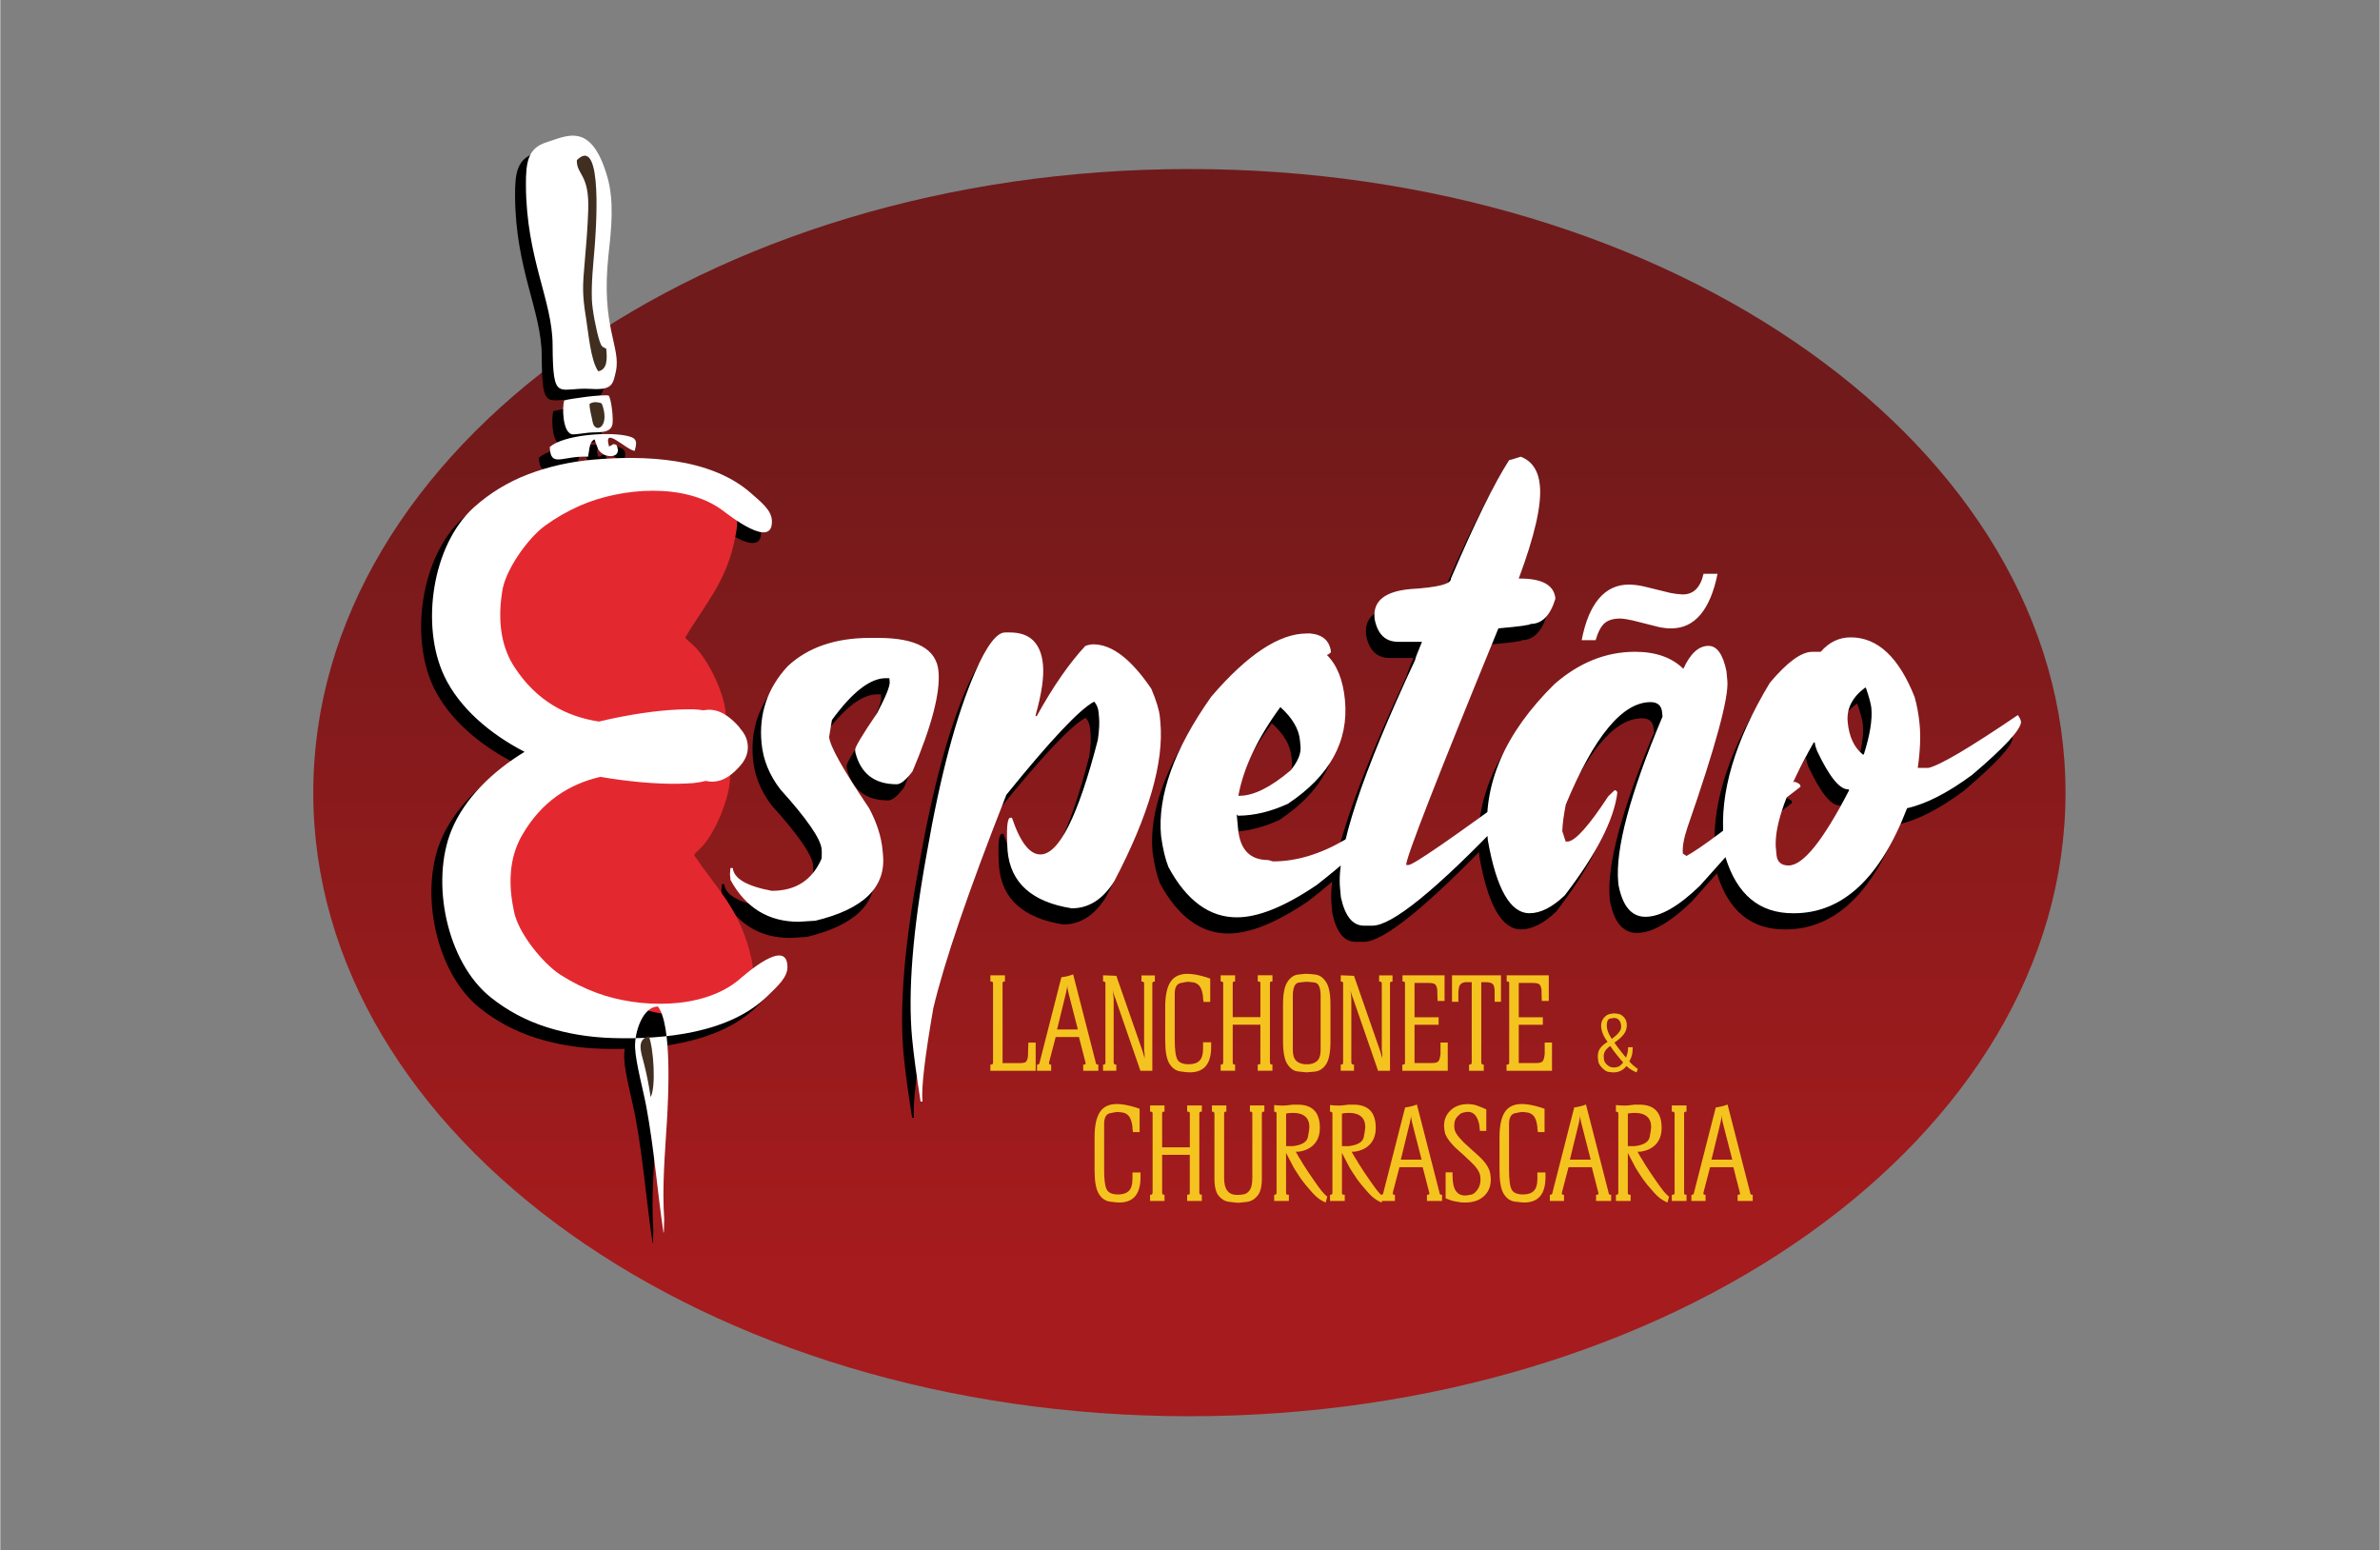
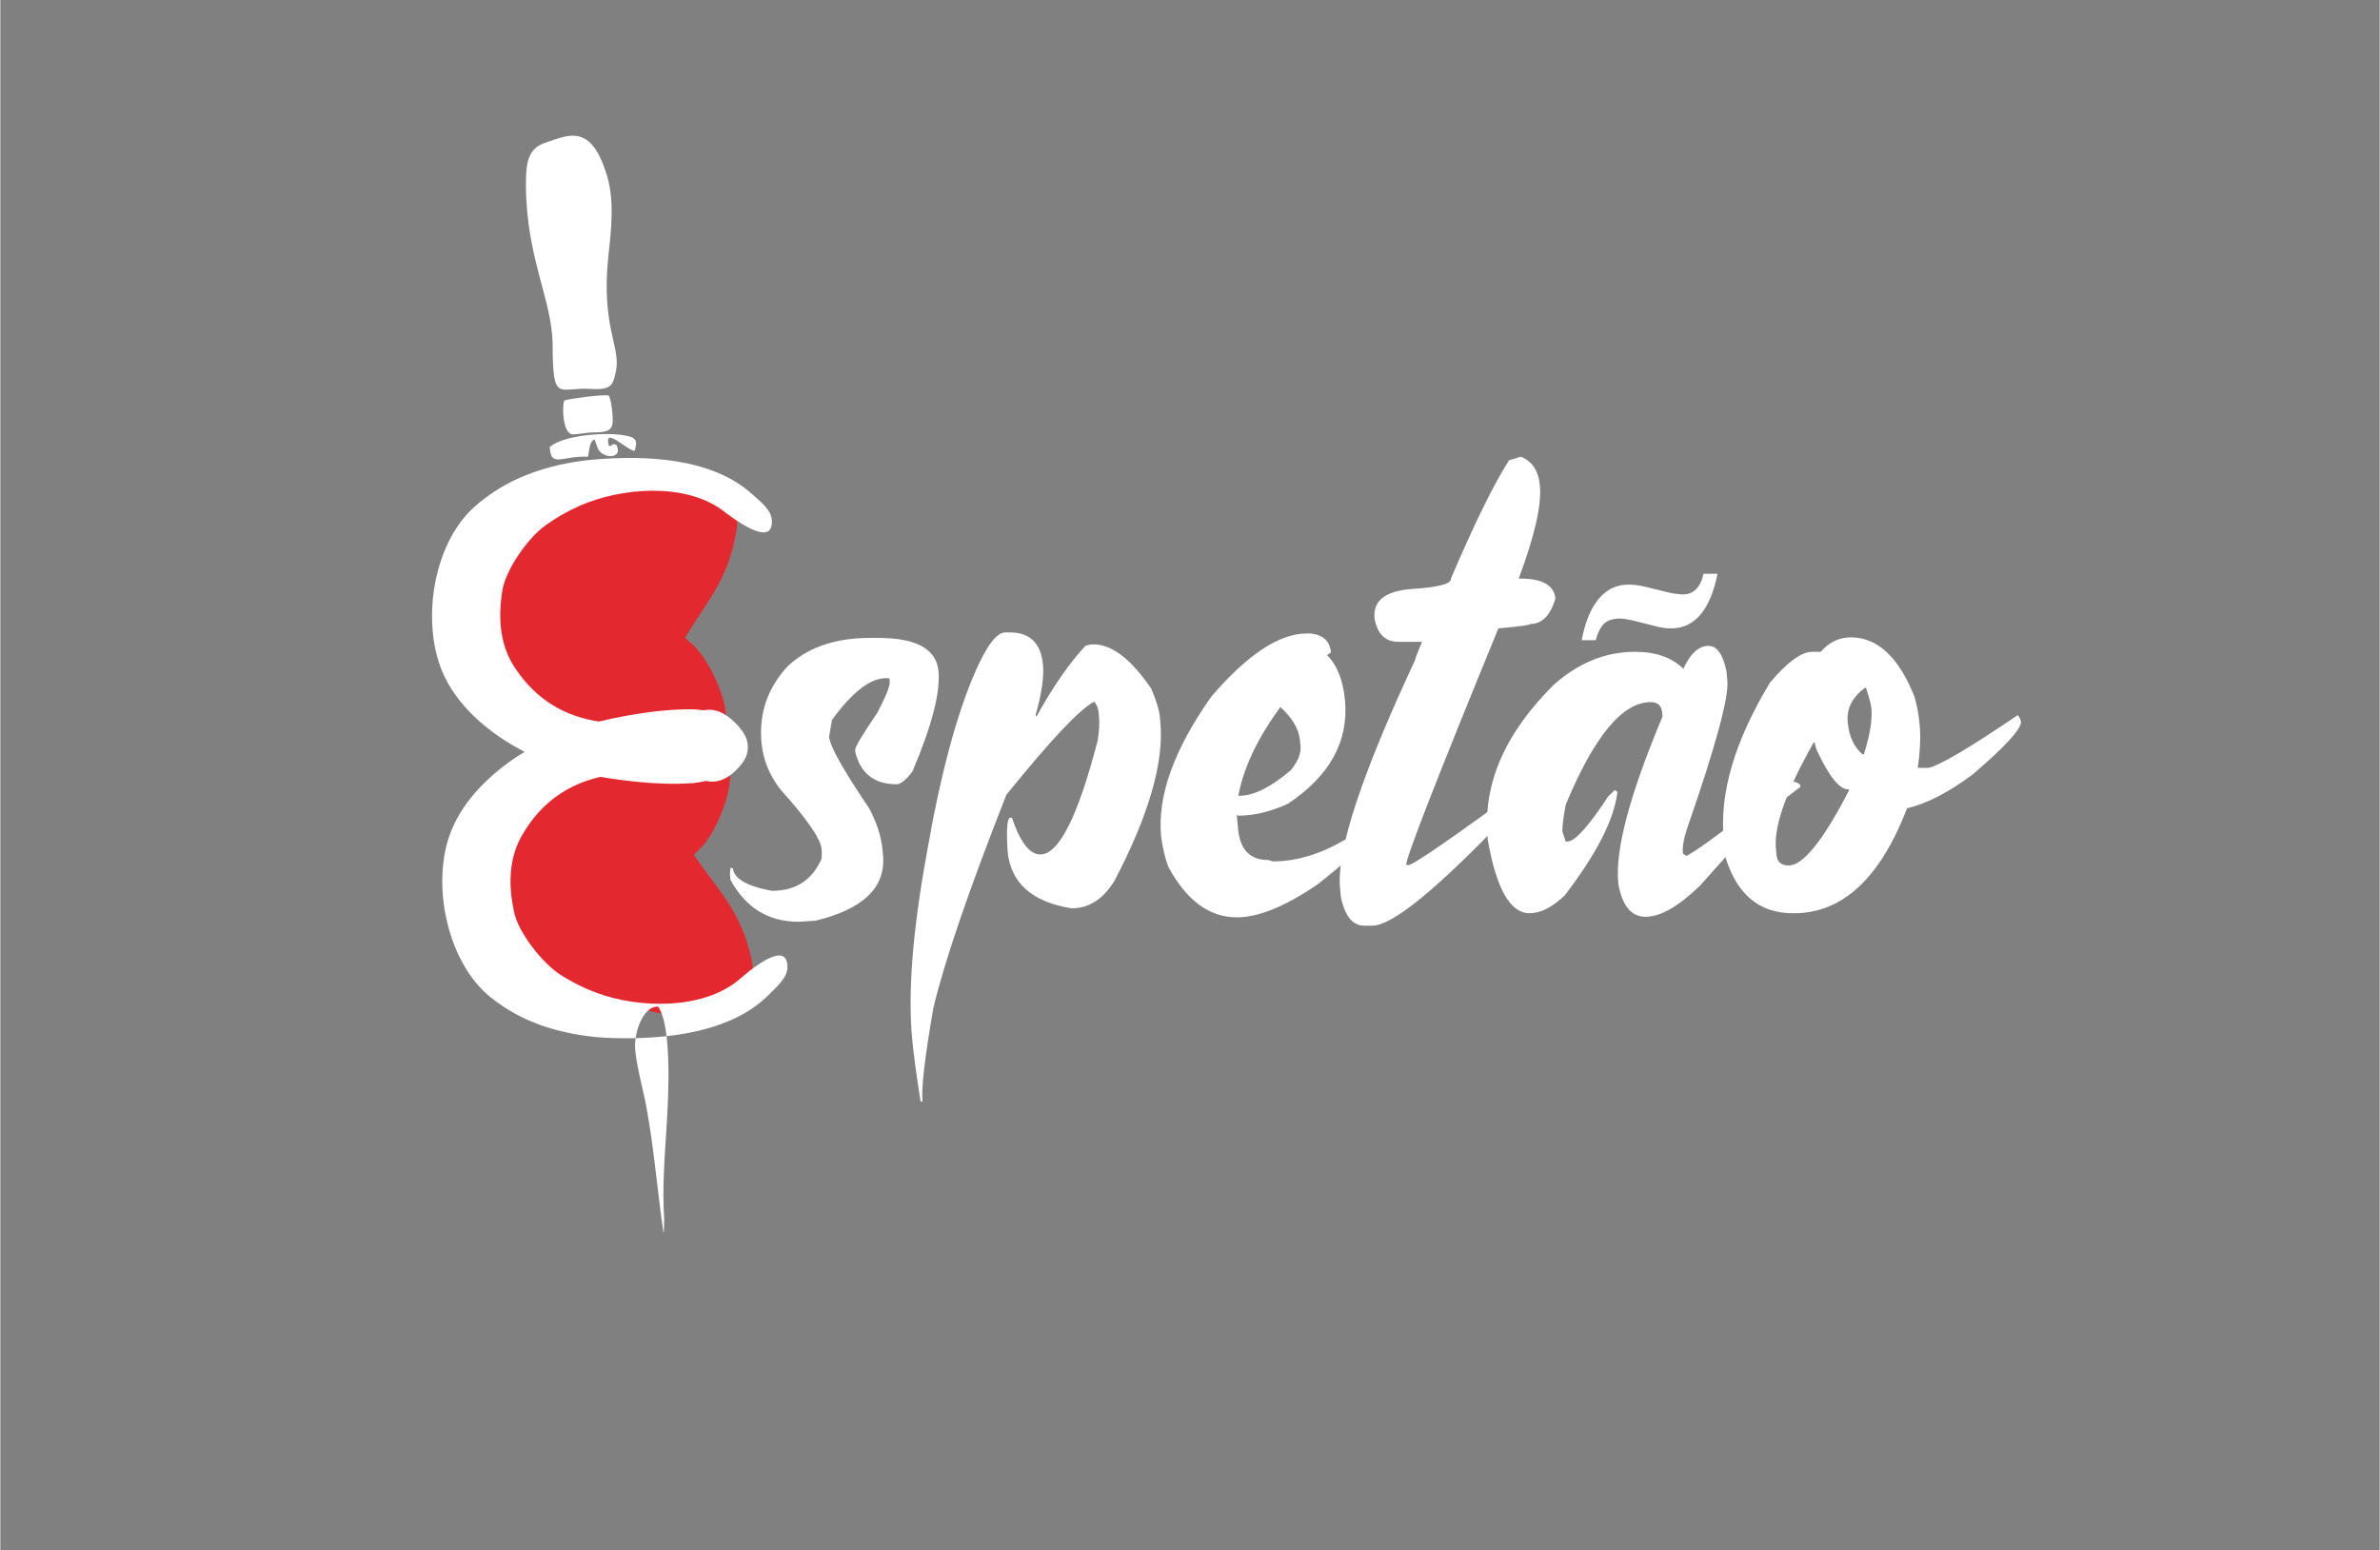
<svg xmlns="http://www.w3.org/2000/svg" xml:space="preserve" width="800px" height="521px" version="1.1" style="shape-rendering:geometricPrecision; text-rendering:geometricPrecision; image-rendering:optimizeQuality; fill-rule:evenodd; clip-rule:evenodd" viewBox="0 0 80000 52114">
  <rect x="0" y="0" width="80000" height="52114" fill="#808080" stroke="none" />
  <defs>
    <style type="text/css">
   
    .fil4 {fill:#402E20}
    .fil2 {fill:#E3292F}
    .fil1 {fill:black;fill-rule:nonzero}
    .fil5 {fill:#F5C320;fill-rule:nonzero}
    .fil3 {fill:white;fill-rule:nonzero}
    .fil0 {fill:url(#id0)}
   
  </style>
    <linearGradient id="id0" gradientUnits="userSpaceOnUse" x1="42511" y1="13072" x2="42511" y2="42474">
      <stop offset="0" style="stop-opacity:1; stop-color:#701A1B" />
      <stop offset="1" style="stop-opacity:1; stop-color:#A61B1D" />
    </linearGradient>
  </defs>
  <g id="Camada_x0020_1">
    <g id="_549353899872">
-       <path class="fil0" d="M39979 5683c16269,0 29458,9386 29458,20965 0,11579 -13189,20965 -29458,20965 -16268,0 -29457,-9386 -29457,-20965 0,-11579 13188,-20965 29457,-20965z" />
-       <path class="fil1" d="M28959 21989l268 0c1280,0 1961,371 2031,1120 67,714 -228,1840 -873,3366 -218,291 -399,434 -531,434 -748,0 -1210,-354 -1391,-1068l-8 -86c-9,-86 238,-503 740,-1240 291,-555 435,-909 422,-1052l-12 -120 -120 0c-525,0 -1127,469 -1811,1406l-95 572c30,314 476,1108 1345,2394 256,480 409,949 452,1406l15 165c102,1086 -657,1823 -2272,2212 -330,23 -523,34 -563,34 -1017,0 -1781,-468 -2292,-1406l-18 -200 15 -200 80 0c34,355 475,612 1312,766 806,0 1361,-360 1675,-1086 10,-148 5,-251 -1,-320 -32,-343 -495,-1017 -1388,-2006 -371,-480 -580,-1000 -632,-1560 -92,-982 199,-1840 878,-2577 678,-634 1602,-954 2774,-954l0 0zm-4930 2411c-19,-404 -168,-806 -322,-1158 -112,-255 -246,-505 -402,-738 -351,-526 -509,-526 -644,-711 674,-1132 1362,-1840 1662,-3267 86,-409 88,-521 86,-656 507,334 1202,677 1167,-15 -18,-357 -382,-632 -705,-918 -1356,-1199 -3590,-1275 -5292,-1126 -785,69 -1520,234 -2203,497 -684,262 -1292,633 -1824,1114 -1405,1269 -1795,3983 -987,5676 512,1073 1547,1943 2696,2538 -1078,657 -2023,1568 -2460,2641 -708,1737 -160,4424 1316,5609 560,449 1188,784 1886,1006 698,222 1441,344 2228,367 246,7 502,8 764,2 -16,114 -23,223 -19,320 23,515 278,1438 382,1999 261,1420 363,2800 574,4227 6,-11 11,-27 13,-36l10 -411c-73,-1152 26,-2177 94,-3328 35,-588 100,-1883 -14,-2837 1268,-139 2553,-514 3414,-1370 306,-304 653,-600 650,-957 -5,-693 -678,-310 -1166,53 -5,-134 -14,-247 -124,-650 -382,-1407 -1111,-2073 -1850,-3164 125,-193 281,-202 601,-747 142,-242 262,-500 358,-760 134,-361 259,-771 254,-1176 146,-106 261,-232 347,-330 209,-241 287,-501 233,-783 -30,-156 -106,-304 -229,-446 -36,-53 -79,-105 -129,-155 -91,-93 -214,-212 -365,-310l0 0zm-5921 -9013c27,716 415,289 1287,326 57,-296 44,-481 211,-582 8,9 28,24 19,32l105 291c186,346 866,337 614,-144 -160,-47 -73,4 -244,53 -209,-712 573,119 863,155 103,-359 49,-447 -311,-516 -656,-126 -2080,-19 -2544,385l0 0zm1980 -1730c-219,-40 -1250,96 -1491,165 -78,192 -64,1130 289,1140 119,3 391,-45 529,-57 330,-29 738,41 800,-281 35,-178 -28,-828 -127,-967l0 0zm-46 -7359c-538,-1856 -1348,-1374 -2046,-1155 -618,194 -694,656 -689,1452 15,2461 888,3853 896,5351 11,1995 193,1418 1281,1488 717,45 748,-138 846,-579 186,-835 -516,-1489 -245,-3953 90,-810 198,-1772 -43,-2604l0 0zm13621 15508c669,0 1039,360 1108,1086 38,411 -46,977 -248,1691l4 34 34 0c562,-1017 1111,-1800 1636,-2360 100,-34 189,-51 264,-51 628,0 1275,497 1951,1491 169,400 268,720 290,954l15 166c126,1349 -386,3132 -1545,5343 -377,612 -856,920 -1434,920 -1339,-211 -2057,-857 -2157,-1926 -48,-748 -14,-1120 95,-1120l51 0c277,823 596,1234 956,1234 623,0 1268,-1280 1931,-3845 49,-326 59,-583 41,-772l-14 -154c-13,-143 -59,-263 -149,-366 -490,257 -1472,1303 -2952,3132 -1283,3257 -2098,5651 -2457,7183 -282,1628 -407,2668 -364,3131l-63 0c-139,-874 -234,-1583 -285,-2126 -146,-1554 20,-3623 492,-6211 455,-2635 1001,-4675 1632,-6115 386,-880 722,-1320 1002,-1320l166 0 0 1zm9976 34l120 0c427,40 659,257 694,635 -63,57 -106,85 -141,85 340,332 548,840 612,1520 129,1383 -510,2549 -1919,3486 -576,263 -1140,400 -1689,400 -2,-23 -9,-34 -31,-34l45 486c65,691 401,1040 1018,1040l153 45c794,0 1600,-246 2429,-731 1168,-1189 1856,-1840 2056,-1960l51 0c29,57 43,91 45,114 -217,794 -1249,1914 -3101,3366 -1069,726 -1967,1091 -2692,1091 -926,0 -1693,-565 -2302,-1691 -105,-269 -189,-617 -246,-1040 -126,-1349 435,-2914 1686,-4686 1216,-1417 2287,-2126 3212,-2126l0 0zm-888 2474c-770,1052 -1242,2046 -1411,2983l34 0c480,0 1053,-285 1726,-857 240,-297 352,-566 330,-800l-19 -200c-37,-395 -260,-766 -659,-1126l-1 0zm8081 -8417c379,143 598,469 646,972 61,657 -178,1697 -713,3125l52 0c742,0 1141,223 1183,675 -170,565 -452,851 -840,851 3,34 -358,86 -1078,148 -2088,5092 -3120,7744 -3100,7955l80 0c154,0 1454,-891 3886,-2680 355,-234 642,-349 853,-349l79 114 3 35c-597,457 -1127,897 -1601,1320 -2295,2400 -3777,3600 -4434,3600l-286 0c-377,0 -635,-314 -775,-954l-30 -315c-118,-1262 728,-3817 2527,-7668 -3,-35 75,-235 229,-606l-800 0c-429,0 -692,-251 -792,-766l-3 -34c-54,-572 345,-892 1195,-972 931,-57 1389,-171 1372,-354 797,-1863 1450,-3188 1958,-3983 29,0 162,-40 389,-114l0 0zm6318 6360c280,0 484,286 600,851l30 320c53,560 -393,2206 -1343,4938 -125,371 -172,657 -152,874l122 80c457,-246 1482,-1012 3071,-2292 341,-137 535,-200 581,-200 119,46 174,86 178,132l3 34 -1151 886c-268,257 -1014,1074 -2234,2445 -718,692 -1325,1040 -1828,1040 -468,0 -771,-359 -907,-1074l-8 -85c-103,-1103 391,-2961 1489,-5572l-12 -137c-22,-234 -153,-349 -387,-349 -949,0 -1899,1149 -2855,3446 -69,360 -109,657 -116,891l112 349 86 0c254,-34 704,-537 1349,-1520l215 -206c53,12 84,40 89,86 -115,914 -704,2063 -1768,3451 -420,400 -813,600 -1184,600 -646,0 -1110,-811 -1401,-2446l-7 -80c-170,-1811 577,-3531 2246,-5177 823,-720 1726,-1085 2709,-1085 692,0 1235,188 1625,571 232,-514 517,-771 848,-771l0 0zm4781 -286c903,0 1617,669 2148,2012 79,286 136,594 167,920 36,388 19,874 -64,1457l354 0c381,-80 1389,-674 3011,-1777 66,91 101,165 108,234 -10,257 -555,851 -1645,1777 -812,600 -1543,977 -2186,1120 -905,2354 -2172,3532 -3807,3532l-28 0c-1132,0 -1888,-629 -2275,-1892l-56 -600c-146,-1554 375,-3309 1553,-5257 581,-692 1057,-1040 1422,-1040l286 0c284,-326 617,-486 1012,-486l0 0zm-105 2846c47,492 218,857 508,1092l35 0c202,-640 291,-1160 253,-1560 -12,-132 -73,-360 -184,-686l-28 0c-433,326 -625,709 -584,1154l0 0zm-2419 4189l27 280c22,234 159,354 404,354 492,0 1167,-846 2037,-2531 -1,-17 -14,-29 -37,-29 -291,0 -635,-434 -1041,-1291 -44,-109 -70,-206 -78,-286l-34 0c-888,1566 -1316,2732 -1278,3503l0 0z" />
      <path class="fil2" d="M23824 25040c233,163 382,297 651,585 157,539 -10,1123 -192,1616 -97,260 -216,518 -358,760 -320,545 -477,554 -601,747 738,1091 1467,1757 1850,3164 181,666 87,538 158,1027 -289,262 -549,428 -897,640 -399,230 -1043,437 -1466,487 -515,62 -835,11 -1284,-117l-38 4c-741,214 -1209,206 -1875,72 -3160,-636 -3431,-4123 -3302,-4233l118 -87c236,-154 404,-363 139,-583 -144,-119 -119,-11 -274,-43 -33,-720 459,-2077 1010,-2767 362,-454 766,-798 1231,-1068 -516,-247 -965,-579 -1377,-1036 -590,-656 -1160,-1983 -1169,-2703 152,-42 134,68 271,-59 251,-236 71,-434 -173,-574l-124 -80c-135,-102 -68,-3599 3050,-4418 657,-173 1123,-208 1876,-38l38 2c441,-154 757,-224 1274,-193 426,26 1081,195 1493,401 359,192 628,341 932,587 -42,492 44,359 -97,1034 -300,1427 -989,2135 -1662,3267 135,185 292,185 644,711 155,232 289,483 401,738 211,481 411,1054 286,1601 -219,265 -354,407 -533,556l0 0z" />
      <path class="fil3" d="M29245 21446l269 0c1280,0 1960,371 2030,1120 67,714 -227,1840 -873,3365 -218,292 -399,435 -530,435 -749,0 -1210,-355 -1392,-1069l-8 -86c-8,-85 239,-503 741,-1240 291,-554 435,-908 421,-1051l-11 -120 -120 0c-525,0 -1127,468 -1811,1406l-95 571c30,314 476,1109 1345,2394 256,480 409,949 452,1406l15 166c102,1086 -658,1823 -2273,2211 -329,23 -522,35 -562,35 -1017,0 -1781,-469 -2292,-1406l-18 -200 15 -200 80 0c33,354 474,611 1312,766 806,0 1360,-360 1675,-1086 9,-149 5,-251 -1,-320 -32,-343 -495,-1017 -1388,-2006 -371,-480 -580,-1000 -632,-1560 -92,-983 198,-1840 878,-2577 678,-635 1602,-954 2773,-954l0 0zm4704 -183c669,0 1040,360 1108,1085 38,412 -46,977 -247,1692l3 34 34 0c562,-1017 1112,-1800 1636,-2360 100,-35 190,-52 264,-52 629,0 1275,497 1951,1492 169,400 268,720 290,954l15 166c127,1349 -386,3131 -1545,5343 -377,611 -856,920 -1434,920 -1339,-211 -2057,-857 -2157,-1926 -48,-749 -14,-1120 95,-1120l51 0c277,823 596,1235 956,1235 623,0 1268,-1281 1931,-3846 49,-326 59,-583 41,-772l-14 -154c-13,-143 -59,-263 -148,-366 -491,257 -1473,1303 -2953,3132 -1283,3257 -2098,5651 -2458,7183 -281,1628 -407,2668 -363,3131l-63 0c-139,-874 -234,-1583 -285,-2125 -146,-1555 20,-3623 491,-6212 456,-2634 1002,-4674 1633,-6114 386,-880 722,-1320 1002,-1320l165 0 1 0zm9977 34l120 0c427,40 658,257 694,634 -64,57 -107,86 -141,86 340,331 547,840 611,1520 130,1383 -510,2549 -1919,3486 -575,263 -1140,400 -1688,400 -2,-23 -9,-35 -32,-35l46 486c65,691 400,1040 1017,1040l153 46c794,0 1600,-246 2429,-732 1168,-1188 1856,-1840 2056,-1960l52 0c28,57 42,92 45,114 -217,795 -1250,1915 -3102,3366 -1069,726 -1966,1092 -2692,1092 -926,0 -1693,-566 -2301,-1692 -106,-269 -190,-617 -247,-1040 -126,-1349 435,-2914 1687,-4686 1215,-1417 2286,-2125 3212,-2125l0 0zm-888 2474c-770,1052 -1243,2046 -1412,2983l34 0c480,0 1053,-286 1726,-857 241,-297 353,-566 330,-800l-18 -200c-37,-394 -261,-766 -660,-1126l0 0zm8081 -8417c379,143 598,468 645,971 62,657 -178,1697 -712,3126l51 0c743,0 1141,223 1183,674 -169,566 -451,852 -840,852 3,34 -358,85 -1077,148 -2089,5092 -3120,7743 -3100,7955l80 0c154,0 1453,-892 3886,-2680 355,-235 641,-349 853,-349l79 114 3 35c-597,457 -1127,897 -1602,1320 -2295,2400 -3776,3600 -4434,3600l-285 0c-377,0 -636,-314 -776,-954l-29 -315c-118,-1262 728,-3817 2527,-7668 -4,-35 75,-235 229,-606l-801 0c-428,0 -692,-251 -792,-766l-3 -34c-53,-572 345,-892 1195,-972 932,-57 1390,-171 1373,-354 796,-1863 1449,-3188 1958,-3983 28,0 161,-40 389,-114l0 0zm6318 6360c280,0 484,286 600,851l30 320c52,560 -393,2206 -1343,4937 -125,372 -173,658 -153,875l122 80c457,-246 1482,-1012 3071,-2292 341,-137 535,-200 581,-200 119,46 174,86 178,132l3 34 -1151 886c-267,257 -1013,1074 -2234,2445 -718,692 -1325,1040 -1828,1040 -468,0 -771,-360 -907,-1074l-8 -86c-103,-1103 391,-2960 1489,-5571l-12 -138c-22,-234 -153,-348 -388,-348 -948,0 -1898,1148 -2853,3445 -70,360 -110,658 -117,892l113 349 85 0c255,-35 704,-537 1349,-1521l215 -205c53,11 84,40 89,85 -115,915 -704,2063 -1768,3452 -420,400 -813,600 -1184,600 -646,0 -1110,-811 -1401,-2446l-7 -80c-170,-1811 577,-3531 2246,-5177 824,-720 1726,-1086 2709,-1086 692,0 1235,189 1625,572 232,-514 517,-772 848,-772l1 1zm4780 -286c903,0 1618,669 2149,2012 78,285 136,594 166,920 37,388 20,874 -63,1457l354 0c381,-80 1388,-675 3011,-1777 66,91 101,165 107,234 -10,257 -554,851 -1644,1777 -813,600 -1543,977 -2187,1120 -905,2354 -2172,3532 -3806,3532l-29 0c-1131,0 -1887,-629 -2274,-1892l-57 -600c-145,-1554 376,-3308 1553,-5257 581,-691 1057,-1040 1423,-1040l285 0c284,-326 618,-486 1012,-486l0 0zm-104 2846c46,491 217,857 508,1091l34 0c203,-640 292,-1160 254,-1560 -12,-131 -74,-360 -184,-685l-29 0c-432,325 -625,708 -583,1154l0 0zm-2419 4188l26 280c22,235 159,355 405,355 492,0 1167,-846 2037,-2532 -2,-17 -14,-28 -37,-28 -291,0 -635,-435 -1041,-1292 -44,-108 -71,-205 -78,-285l-35 0c-887,1565 -1315,2731 -1277,3502zm-1957 -9172c-119,598 -309,1053 -569,1368 -262,311 -590,468 -990,468 -63,0 -132,-2 -204,-11 -74,-8 -146,-22 -224,-38l-863 -218c-91,-19 -174,-36 -245,-47 -72,-11 -133,-17 -182,-17 -227,0 -400,53 -522,157 -118,105 -220,295 -300,571l-469 0c118,-615 311,-1081 576,-1395 268,-317 604,-475 1012,-475 78,0 158,6 249,17 88,11 176,27 262,47l888 218c58,11 121,22 187,30 69,8 141,14 215,20 188,0 340,-58 455,-174 116,-116 202,-290 254,-521l469 0 1 0zm-41254 14236c559,449 1187,784 1885,1006 698,222 1441,344 2229,367 1708,49 3933,-157 5217,-1433 307,-305 654,-600 651,-958 -8,-1014 -1445,274 -1638,436 -1207,1007 -3349,965 -4780,434 -421,-156 -824,-357 -1208,-602 -603,-386 -1433,-1424 -1568,-2132 -15,-79 -31,-163 -48,-251 -154,-899 -49,-1666 312,-2299 661,-1158 1604,-1738 2644,-1977 227,40 454,75 682,104 941,123 1757,158 2449,105 145,-17 281,-41 409,-72l8 2c559,123 948,-281 1158,-521 209,-241 286,-502 233,-782 -30,-157 -106,-305 -229,-446 -36,-54 -79,-106 -129,-156 -213,-218 -599,-576 -1114,-471 -103,-15 -211,-26 -324,-33 -694,-13 -1507,70 -2438,248 -253,48 -505,102 -756,163 -1085,-163 -2095,-685 -2843,-1833 -398,-612 -546,-1371 -446,-2278 12,-89 23,-173 34,-253 93,-715 861,-1799 1441,-2220 368,-267 759,-491 1170,-672 1398,-614 3534,-781 4797,154 202,150 1712,1352 1661,340 -18,-357 -382,-632 -705,-918 -1357,-1199 -3590,-1275 -5293,-1126 -784,68 -1519,234 -2203,496 -683,262 -1291,634 -1824,1114 -1404,1270 -1794,3984 -986,5676 512,1073 1546,1944 2696,2538 -1079,657 -2023,1568 -2460,2641 -708,1737 -160,4424 1316,5609l0 0zm1991 -18498c26,715 414,288 1287,325 56,-295 43,-481 210,-581 8,9 28,24 19,31l106 291c186,347 866,338 613,-143 -160,-47 -73,4 -243,53 -209,-713 572,119 862,155 104,-359 49,-447 -311,-516 -656,-126 -2080,-19 -2544,385l1 0zm1979 -1731c-219,-40 -1249,96 -1491,166 -78,192 -63,1130 290,1140 118,3 390,-45 528,-57 331,-29 738,40 801,-282 34,-177 -29,-828 -128,-967l0 0zm1658 20542c470,614 354,2976 303,3834 -68,1151 -166,2176 -93,3327l-11 412c-2,8 -6,25 -12,36 -211,-1427 -314,-2807 -575,-4227 -103,-562 -359,-1484 -381,-1999 -23,-521 260,-1386 769,-1383l0 0zm-1704 -27900c-538,-1857 -1348,-1374 -2045,-1155 -618,194 -695,656 -690,1451 15,2462 888,3854 897,5352 10,1995 192,1418 1280,1487 717,46 748,-138 846,-579 186,-834 -516,-1489 -244,-3952 89,-811 198,-1773 -43,-2604l-1 0z" />
-       <path class="fil4" d="M19813 13577c-13,144 69,419 99,597 70,411 564,221 349,-497 -39,-132 -41,-127 -178,-150 -105,-19 -198,4 -270,50zm-428 -8197c-20,502 424,449 382,1682 -20,605 -68,1178 -120,1771 -66,745 -87,1047 42,1831 84,510 155,1447 414,1818 308,-54 305,-416 269,-760 -112,-66 -149,-28 -227,-269 -109,-337 -242,-1036 -255,-1374 -22,-580 46,-1184 92,-1761 30,-385 310,-3829 -596,-2937l-1 -1zm2420 29457c160,399 246,1708 60,2046 -59,-398 -126,-745 -221,-1116 -104,-407 -262,-811 160,-931l1 1z" />
-       <path class="fil5" d="M33288 35999l0 -209 18 0 23 0c29,-5 46,-22 49,-50l0 -22 0 -2639 0 -23c-3,-36 -18,-55 -45,-58l-18 0 -26 0 0 -209 489 0 0 209 -22 0 -18 0c-24,6 -37,25 -40,58l0 22 0 2663 579 0c104,0 172,-14 205,-42 32,-29 56,-93 71,-194l0 -58 13 -396 245 0 0 948 -1522 0 -1 0zm5018 1277l0 784 -227 0 0 -45 -13 -58 0 -71c-21,-169 -61,-289 -119,-361 -59,-71 -132,-112 -220,-124 -89,-12 -142,-18 -160,-18 -36,0 -121,14 -254,42 -133,28 -200,150 -200,366l0 36 0 417 0 284 0 262 0 160 0 370c0,344 30,570 90,676 60,107 185,161 378,161 164,0 287,-41 366,-122 79,-81 119,-213 119,-396l0 -93 0 -84 0 -44 271 0 0 159c0,568 -239,851 -716,851 -60,0 -165,-10 -317,-31 -151,-21 -274,-107 -369,-260 -95,-152 -143,-413 -143,-783l0 -564 0 -561c0,-380 60,-661 179,-842 118,-181 310,-271 574,-271 175,0 390,40 645,120l63 22 53 18 0 0zm352 3099l0 -209 18 0 22 0c21,-3 36,-23 45,-58l0 -23 0 -2631 0 -22c0,-33 -15,-52 -45,-58l-22 0 -18 0 0 -209 485 0 0 209 -22 0 -18 0c-24,3 -37,22 -40,59l0 17 0 1122 931 0 0 -1118 0 -23c-3,-35 -18,-54 -45,-57l-20 0 -24 0 0 -210 494 0 0 210 -18 0 -23 0c-29,5 -44,25 -44,57l0 23 0 2631 0 22c9,36 24,55 44,58l18 0 22 0 0 210 -494 0 0 -210 26 0 22 0c27,-6 41,-25 41,-58l0 -22 0 -1260 -930 0 0 1260 0 22c6,36 19,55 40,58l17 0 23 0 0 210 -486 0 1 0zm2079 -3001l0 -209 485 0 0 209 -22 0 -13 0c-27,6 -40,25 -40,58l0 22 0 2158c0,374 145,561 436,561 56,0 127,-6 211,-18 85,-12 156,-59 214,-142 58,-83 87,-217 87,-401l0 -2158 0 -22c0,-33 -13,-52 -40,-58l-18 0 -22 0 0 -209 485 0 0 209 -18 0 -20 0c-28,3 -43,22 -46,58l0 22 0 2175c0,265 -50,457 -149,575 -100,119 -218,186 -354,203 -137,16 -216,25 -239,26 -22,2 -40,3 -55,3 -24,0 -49,-2 -74,-5 -25,-3 -103,-12 -234,-27 -130,-14 -244,-80 -342,-195 -98,-116 -147,-309 -147,-580l0 -2175 0 -22c-9,-36 -24,-55 -45,-58l-22 0 -18 0 0 0zm2093 3001l0 -209 17 0 18 0c24,-3 39,-23 45,-58l0 -23 0 -2626 0 -23c-3,-35 -18,-55 -45,-58l-18 0 -17 0 0 -227c94,12 200,18 316,18l98 -6 102 -12 103 -13c29,0 61,0 95,0 34,0 60,0 78,0 496,0 744,260 744,780 0,224 -62,405 -185,543 -123,139 -299,225 -528,258l-98 0 103 182 58 89 84 143c63,101 124,195 183,283 59,87 134,196 225,327 90,130 165,232 225,305 59,73 120,134 182,184l-53 196c-113,-47 -214,-110 -303,-187 -89,-77 -214,-213 -374,-409l-138 -178c-48,-69 -92,-135 -134,-199 -41,-63 -83,-130 -124,-197l-18 -36 -129 -245 -112 -218 0 1326 0 23 0 26c17,21 32,32 45,32l19 0 30 0 0 209 -494 0 0 0zm400 -1843l54 0 71 0 107 0c302,-36 470,-139 503,-310 32,-171 49,-281 49,-331 0,-158 -48,-277 -143,-357 -95,-80 -230,-120 -405,-120l-96 5 -46 4 -40 5 -53 9 0 1095 -1 0zm1478 1843l0 -209 18 0 18 0c24,-3 39,-23 45,-58l0 -23 0 -2626 0 -23c-3,-35 -18,-55 -45,-58l-18 0 -18 0 0 -227c95,12 201,18 317,18l97 -6 103 -12 102 -13c30,0 62,0 96,0 34,0 60,0 78,0 496,0 744,260 744,780 0,224 -62,405 -185,543 -124,139 -299,225 -528,258l-98 0 103 182 58 89 84 143c63,101 123,195 183,283 59,87 134,196 225,327 90,130 165,232 224,305 60,73 121,134 183,184l-53 196c-113,-47 -214,-110 -303,-187 -89,-77 -214,-213 -374,-409l-138 -178c-48,-69 -92,-135 -134,-199 -41,-63 -83,-130 -125,-197l-17 -36 -129 -245 -112 -218 0 1326 0 23 0 26c16,21 31,32 45,32l19 0 30 0 0 209 -495 0 0 0zm401 -1843l53 0 72 0 106 0c303,-36 471,-139 504,-310 32,-171 49,-281 49,-331 0,-158 -48,-277 -143,-357 -95,-80 -230,-120 -405,-120l-96 5 -46 4 -40 5 -54 9 0 1095 0 0zm1304 1843l0 -209 18 0 18 0c24,-3 42,-23 54,-58l0 -18 730 -2858c142,-18 274,-51 396,-98l757 2951 0 23c12,36 29,55 51,58l14 0 24 0 0 209 -508 0 0 -209 23 0 22 0c26,-6 39,-25 36,-57l-6 -22 -218 -847 -782 0 -221 846 -2 22c-3,36 8,55 31,58l18 0 22 0 0 209 -476 0 -1 0zm675 -1389l699 0 -322 -1256 -23 -120 -9 -67 -4 -49c0,39 -3,75 -9,109 -6,35 -14,78 -26,132l-306 1251 0 0zm2874 -1687l0 721 -214 0 -22 -201c-57,-294 -185,-440 -383,-440 -21,0 -44,2 -69,6 -25,5 -62,13 -109,25 -48,12 -106,55 -176,129 -70,74 -105,175 -105,303 0,50 4,94 12,131 7,37 25,81 55,131 30,50 68,102 114,154 46,52 93,102 142,151 49,49 124,118 225,207l249 223c134,121 232,231 294,329 63,98 101,188 116,270 15,81 22,155 22,220 0,232 -78,418 -233,559 -156,141 -366,211 -630,211 -72,0 -127,-2 -165,-9 -39,-6 -99,-16 -182,-31 -84,-15 -186,-49 -308,-102l0 -873 232 0 0 107c0,231 36,401 107,510 71,108 177,162 316,162 21,0 46,-2 76,-7 30,-4 77,-13 140,-26 64,-14 130,-68 199,-163 68,-95 102,-206 102,-334 0,-113 -19,-204 -58,-274 -39,-70 -77,-127 -116,-171 -38,-44 -92,-99 -160,-165l-232 -218 -267 -240 -84 -85c-89,-95 -156,-180 -201,-254 -44,-74 -72,-139 -82,-194 -11,-54 -17,-95 -20,-122 -3,-27 -5,-56 -5,-89 0,-211 74,-385 221,-523 147,-138 336,-207 568,-207 20,0 42,0 66,0 33,6 74,11 125,15 50,5 159,41 325,109l116 54 -1 1zm1959 -23l0 784 -227 0 0 -45 -14 -58 0 -71c-21,-169 -61,-289 -119,-361 -58,-71 -132,-112 -220,-124 -88,-12 -142,-18 -159,-18 -37,0 -121,14 -254,42 -134,28 -201,150 -201,366l0 36 0 417 0 284 0 262 0 160 0 370c0,344 30,570 90,676 60,107 186,161 378,161 165,0 287,-41 366,-122 80,-81 119,-213 119,-396l0 -93 0 -84 0 -44 272 0 0 159c0,568 -239,851 -717,851 -59,0 -165,-10 -316,-31 -152,-21 -275,-107 -370,-260 -95,-152 -142,-413 -142,-783l0 -564 0 -561c0,-380 59,-661 178,-842 119,-181 310,-271 574,-271 175,0 391,40 646,120l62 22 54 18 0 0zm178 3099l0 -209 18 0 17 0c24,-3 42,-23 54,-58l0 -18 730 -2858c142,-18 275,-51 396,-98l757 2951 0 23c13,36 30,55 51,58l14 0 24 0 0 209 -507 0 0 -209 22 0 22 0c27,-6 39,-25 36,-57l-6 -22 -217 -847 -783 0 -221 846 -2 22c-3,36 8,55 31,58l18 0 22 0 0 209 -476 0 0 0zm674 -1389l699 0 -322 -1256 -23 -120 -9 -67 -4 -49c0,39 -3,75 -9,109 -6,35 -14,78 -26,132l-306 1251 0 0zm1547 1389l0 -209 18 0 18 0c24,-3 39,-23 45,-58l0 -23 0 -2626 0 -23c-3,-35 -18,-55 -45,-58l-18 0 -18 0 0 -227c95,12 201,18 317,18l97 -6 103 -12 102 -13c30,0 62,0 96,0 34,0 60,0 78,0 496,0 744,260 744,780 0,224 -62,405 -185,543 -123,139 -299,225 -527,258l-98 0 102 182 58 89 84 143c63,101 124,195 183,283 59,87 134,196 225,327 90,130 165,232 224,305 60,73 121,134 183,184l-53 196c-113,-47 -214,-110 -303,-187 -89,-77 -214,-213 -374,-409l-138 -178c-48,-69 -92,-135 -134,-199 -41,-63 -83,-130 -124,-197l-18 -36 -129 -245 -112 -218 0 1326 0 23 0 26c17,21 31,32 45,32l19 0 30 0 0 209 -495 0 0 0zm401 -1843l53 0 72 0 106 0c303,-36 471,-139 504,-310 32,-171 49,-281 49,-331 0,-158 -48,-277 -143,-357 -95,-80 -230,-120 -405,-120l-96 5 -46 4 -40 5 -54 9 0 1095 0 0zm1478 1843l0 -209 22 0 23 0c29,-3 46,-23 49,-58l0 -23 0 -2631 0 -22c-6,-36 -23,-55 -49,-58l-18 0 -27 0 0 -209 494 0 0 209 -17 0 -16 0c-31,3 -47,22 -47,58l0 22 0 2640 0 18c3,33 16,50 38,53l17 0 26 0 0 210 -494 0 -1 0zm659 0l0 -209 18 0 18 0c24,-3 41,-23 53,-58l0 -18 730 -2858c143,-18 275,-51 397,-98l757 2951 0 23c12,36 29,55 51,58l14 0 24 0 0 209 -508 0 0 -209 22 0 23 0c26,-6 38,-25 35,-57l-6 -22 -217 -847 -783 0 -220 846 -2 22c-3,36 7,55 31,58l18 0 22 0 0 209 -477 0 0 0zm675 -1389l699 0 -322 -1256 -23 -120 -9 -67 -5 -49c0,39 -3,75 -8,109 -6,35 -15,78 -26,132l-306 1251 0 0zm-3494 -3960l-72 -104c-50,-80 -86,-156 -109,-230 -24,-72 -35,-141 -35,-205 0,-108 31,-198 93,-269 63,-71 128,-114 197,-128 68,-14 121,-21 159,-21 16,0 58,5 127,16 68,10 133,50 195,118 61,69 92,155 92,260 0,48 -7,97 -20,148 -13,50 -39,102 -78,155 -38,52 -91,108 -159,166l-115 88 -45 32 99 138c47,60 93,120 139,180 47,59 98,122 155,191l11 -46c22,-57 36,-109 44,-155 8,-46 12,-97 12,-152l155 0 -2 56c0,85 -9,158 -27,221 -18,63 -47,130 -86,201l54 55c49,52 105,101 168,149l32 22 32 23 -40 118 -38 -16c-119,-53 -220,-119 -304,-198l-19 24c-107,127 -247,190 -422,190 -13,0 -26,-1 -40,-3 -14,-1 -52,-5 -114,-12 -61,-6 -133,-50 -215,-132 -82,-82 -127,-156 -136,-223 -9,-67 -14,-108 -15,-124 -1,-16 -1,-32 -1,-48 0,-93 20,-173 61,-241 41,-68 110,-136 206,-203l62 -40 -1 -1zm142 -99l27 -22 48 -37 56 -45c63,-56 109,-107 139,-156 31,-49 45,-99 45,-151 0,-89 -21,-159 -64,-213 -43,-53 -100,-80 -174,-80 -9,0 -52,7 -129,20 -78,14 -117,94 -117,242 0,54 12,116 34,182 22,67 56,137 103,211l32 49 0 0zm-53 238l-43 32c-118,92 -176,196 -176,310 0,25 3,65 10,120 8,55 43,113 106,173 63,59 139,89 226,89 28,0 69,-6 123,-18 53,-13 109,-55 168,-126l21 -27c-153,-169 -298,-354 -435,-553l0 0zm-19272 834l0 -209 18 0 17 0c24,-3 42,-23 54,-58l0 -18 730 -2858c142,-18 274,-51 396,-98l757 2951 0 23c13,35 30,55 51,58l14 0 24 0 0 209 -507 0 0 -209 22 0 22 0c27,-6 39,-25 36,-58l-6 -21 -218 -848 -782 0 -221 847 -2 22c-3,35 8,55 31,58l18 0 22 0 0 209 -476 0 0 0zm674 -1389l699 0 -322 -1256 -23 -120 -9 -67 -4 -49c0,39 -3,75 -9,109 -6,35 -14,78 -26,132l-306 1251 0 0zm1547 -1607l0 -214 446 18 874 2511 15 45 27 92 22 80 23 81 -12 -62 3 -98 -18 -156 0 -2218 0 -22c-3,-36 -20,-55 -51,-58l-19 0 -19 0 0 -209 450 0 0 209 -18 0 -18 0c-30,3 -46,22 -49,58l0 22 0 2916 -400 2 -844 -2438 -35 -88 -13 -45 -22 -66 -17 -76 8 71 9 76 14 147 0 2128 0 22c9,36 25,55 46,58l19 0 24 0 0 209 -446 0 0 -209 23 0 17 0c24,-6 38,-25 40,-58l0 -22 0 -2627 0 -22c0,-33 -13,-52 -40,-58l-22 0 -18 0 1 1zm3602 -103l0 784 -227 0 0 -45 -13 -58 0 -71c-21,-169 -61,-289 -119,-360 -59,-72 -132,-113 -220,-125 -89,-12 -142,-18 -160,-18 -36,0 -121,14 -254,42 -133,29 -200,150 -200,366l0 36 0 417 0 284 0 262 0 160 0 369c0,345 30,570 90,677 60,107 185,160 378,160 164,0 287,-40 366,-121 80,-81 119,-213 119,-396l0 -93 0 -84 0 -44 272 0 0 159c0,568 -239,851 -717,851 -60,0 -165,-10 -316,-31 -151,-21 -275,-108 -370,-260 -95,-152 -142,-413 -142,-784l0 -563 0 -561c0,-380 59,-661 178,-842 119,-181 310,-271 574,-271 175,0 391,40 646,120l62 22 54 18 -1 0zm352 3099l0 -209 18 0 22 0c21,-3 36,-23 45,-58l0 -23 0 -2631 0 -22c0,-33 -15,-52 -45,-58l-22 0 -18 0 0 -209 485 0 0 209 -22 0 -18 0c-24,3 -37,22 -40,59l0 17 0 1121 931 0 0 -1117 0 -23c-3,-35 -18,-55 -45,-58l-20 0 -24 0 0 -209 494 0 0 209 -18 0 -23 0c-29,6 -44,26 -44,58l0 23 0 2631 0 22c9,36 24,55 44,58l18 0 22 0 0 209 -494 0 0 -209 26 0 22 0c27,-6 41,-25 41,-58l0 -22 0 -1260 -930 0 0 1260 0 22c6,36 19,55 40,58l18 0 22 0 0 209 -486 0 1 1zm2097 -979l0 -1258c0,-353 49,-603 147,-751 98,-148 216,-230 354,-247 138,-16 219,-24 242,-24 24,0 42,0 54,0 56,0 153,8 291,24 138,17 257,99 356,247 100,148 150,399 150,756l0 1257c0,356 -49,607 -147,756 -98,148 -223,230 -376,247 -153,16 -244,23 -274,24 -21,-1 -43,-2 -67,-5 -24,-3 -101,-10 -233,-24 -133,-13 -248,-94 -348,-242 -99,-148 -149,-402 -149,-760l0 0zm329 39l0 165 0 79c0,153 32,266 94,340 62,73 160,119 294,136l164 0c131,-17 227,-63 290,-136 62,-74 93,-187 93,-340l0 -79 0 -165 0 -1322 0 -165 0 -84c0,-288 -68,-440 -205,-456 -136,-17 -224,-25 -262,-25 -36,0 -123,8 -261,25 -138,16 -207,168 -207,456l0 84 0 165 0 1322zm1612 -2056l0 -214 445 18 874 2511 15 45 27 92 22 80 23 81 -12 -62 3 -98 -18 -156 0 -2218 0 -22c-2,-36 -20,-55 -51,-58l-19 0 -19 0 0 -209 450 0 0 209 -18 0 -17 0c-30,3 -46,22 -50,58l0 22 0 2916 -400 2 -843 -2438 -35 -88 -13 -45 -22 -66 -18 -76 9 71 9 76 13 147 0 2128 0 22c10,36 25,55 47,58l18 0 24 0 0 209 -445 0 0 -209 22 0 18 0c24,-6 37,-25 40,-58l0 -22 0 -2627 0 -22c0,-33 -13,-52 -40,-58l-22 0 -18 0 1 1zm2070 2996l0 -209 24 0 23 0c28,-6 42,-26 42,-58l0 -18 0 -2645 0 -22c-3,-30 -17,-47 -42,-49l-24 0 -18 0 0 -209 1415 0 0 863 -235 0 -10 -298 0 -76c-14,-95 -40,-157 -76,-187 -36,-29 -104,-44 -206,-44l-483 0 0 1153 810 0 0 253 -810 0 0 1287 568 0c117,0 192,-18 228,-53 36,-36 62,-120 77,-254l0 -80 0 -303 244 0 0 949 -1527 0 0 0zm1670 -2320l0 -890 1647 0 0 890 -214 0 0 -271 0 -76c0,-125 -20,-208 -63,-249 -41,-42 -120,-63 -238,-63l-148 0 0 2680 0 32c9,29 22,49 38,57l23 0 23 0 0 210 -494 0 0 -210 20 0 25 0 30 -17 14 -40 0 -27 0 -2685 -169 0 -58 0c-86,15 -144,50 -175,106 -32,55 -47,156 -47,303l0 250 -214 0 0 0zm1834 2320l0 -209 24 0 23 0c28,-6 42,-26 42,-58l0 -18 0 -2645 0 -22c-3,-30 -17,-47 -42,-49l-24 0 -19 0 0 -209 1416 0 0 863 -236 0 -8 -298 0 -76c-15,-95 -40,-157 -77,-187 -36,-29 -104,-44 -205,-44l-484 0 0 1153 810 0 0 253 -810 0 0 1287 568 0c117,0 193,-18 228,-53 37,-36 62,-120 77,-254l0 -80 0 -303 245 0 0 949 -1528 0 0 0z" />
    </g>
  </g>
</svg>